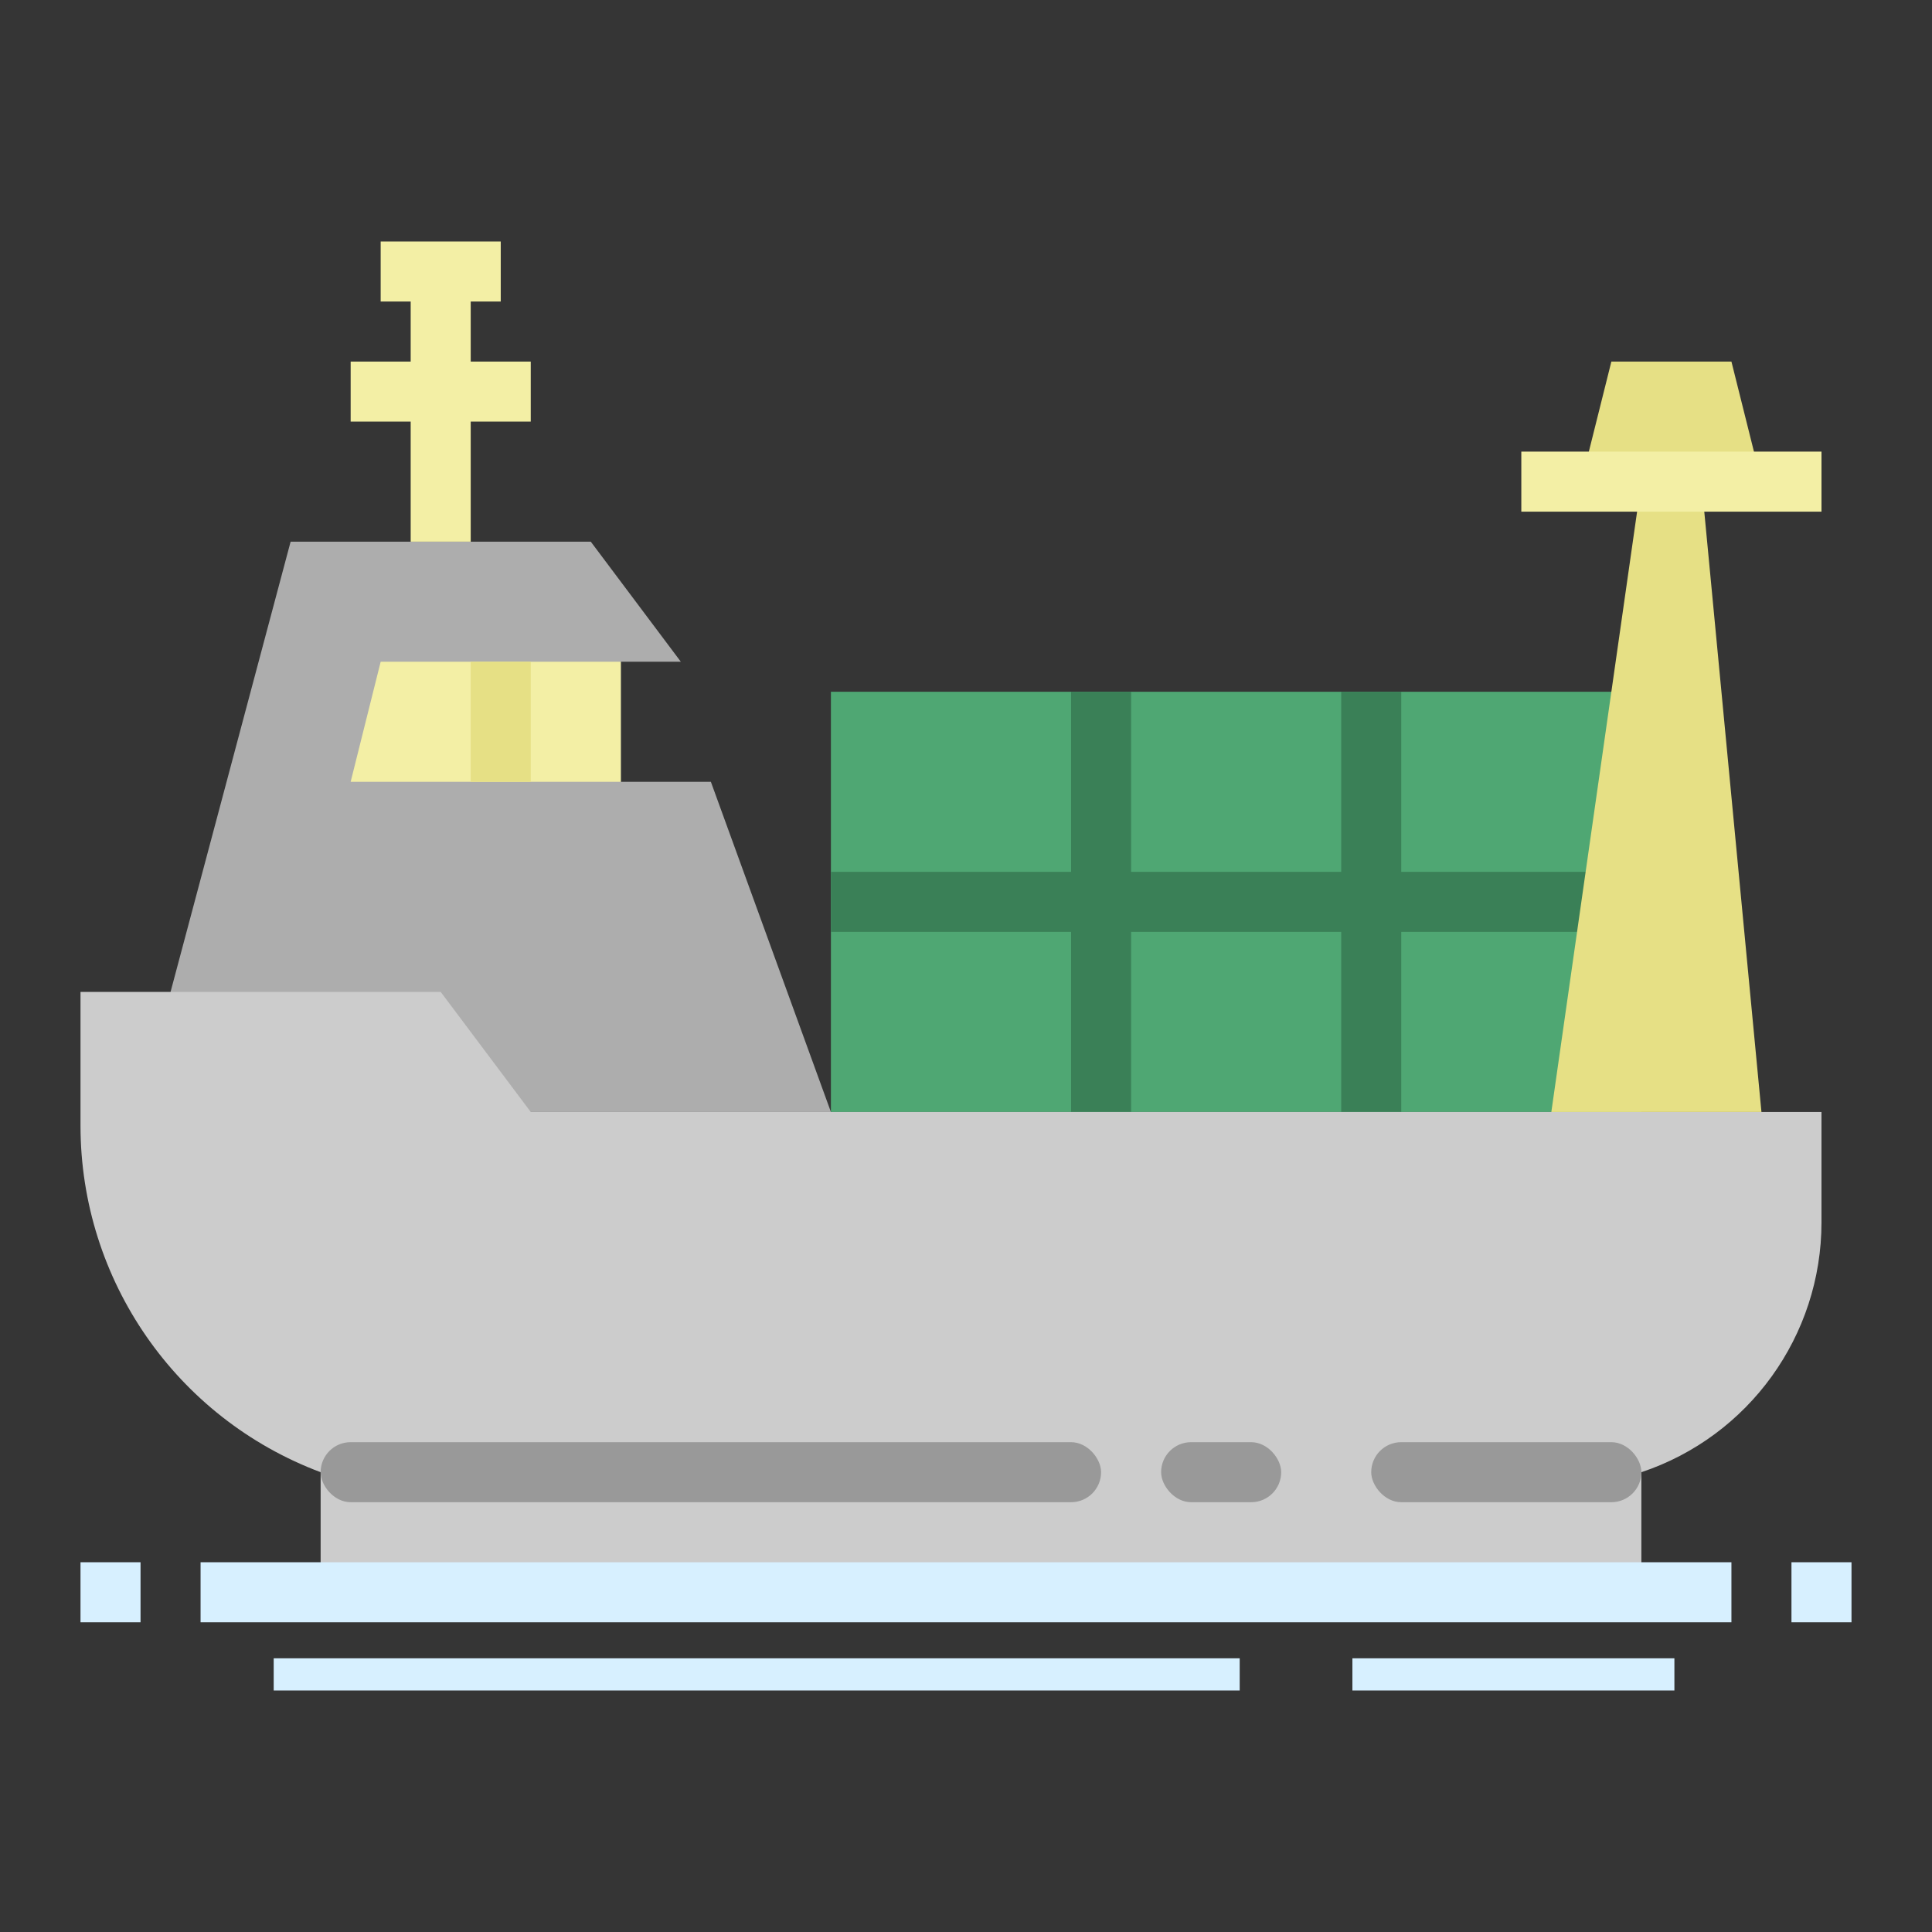
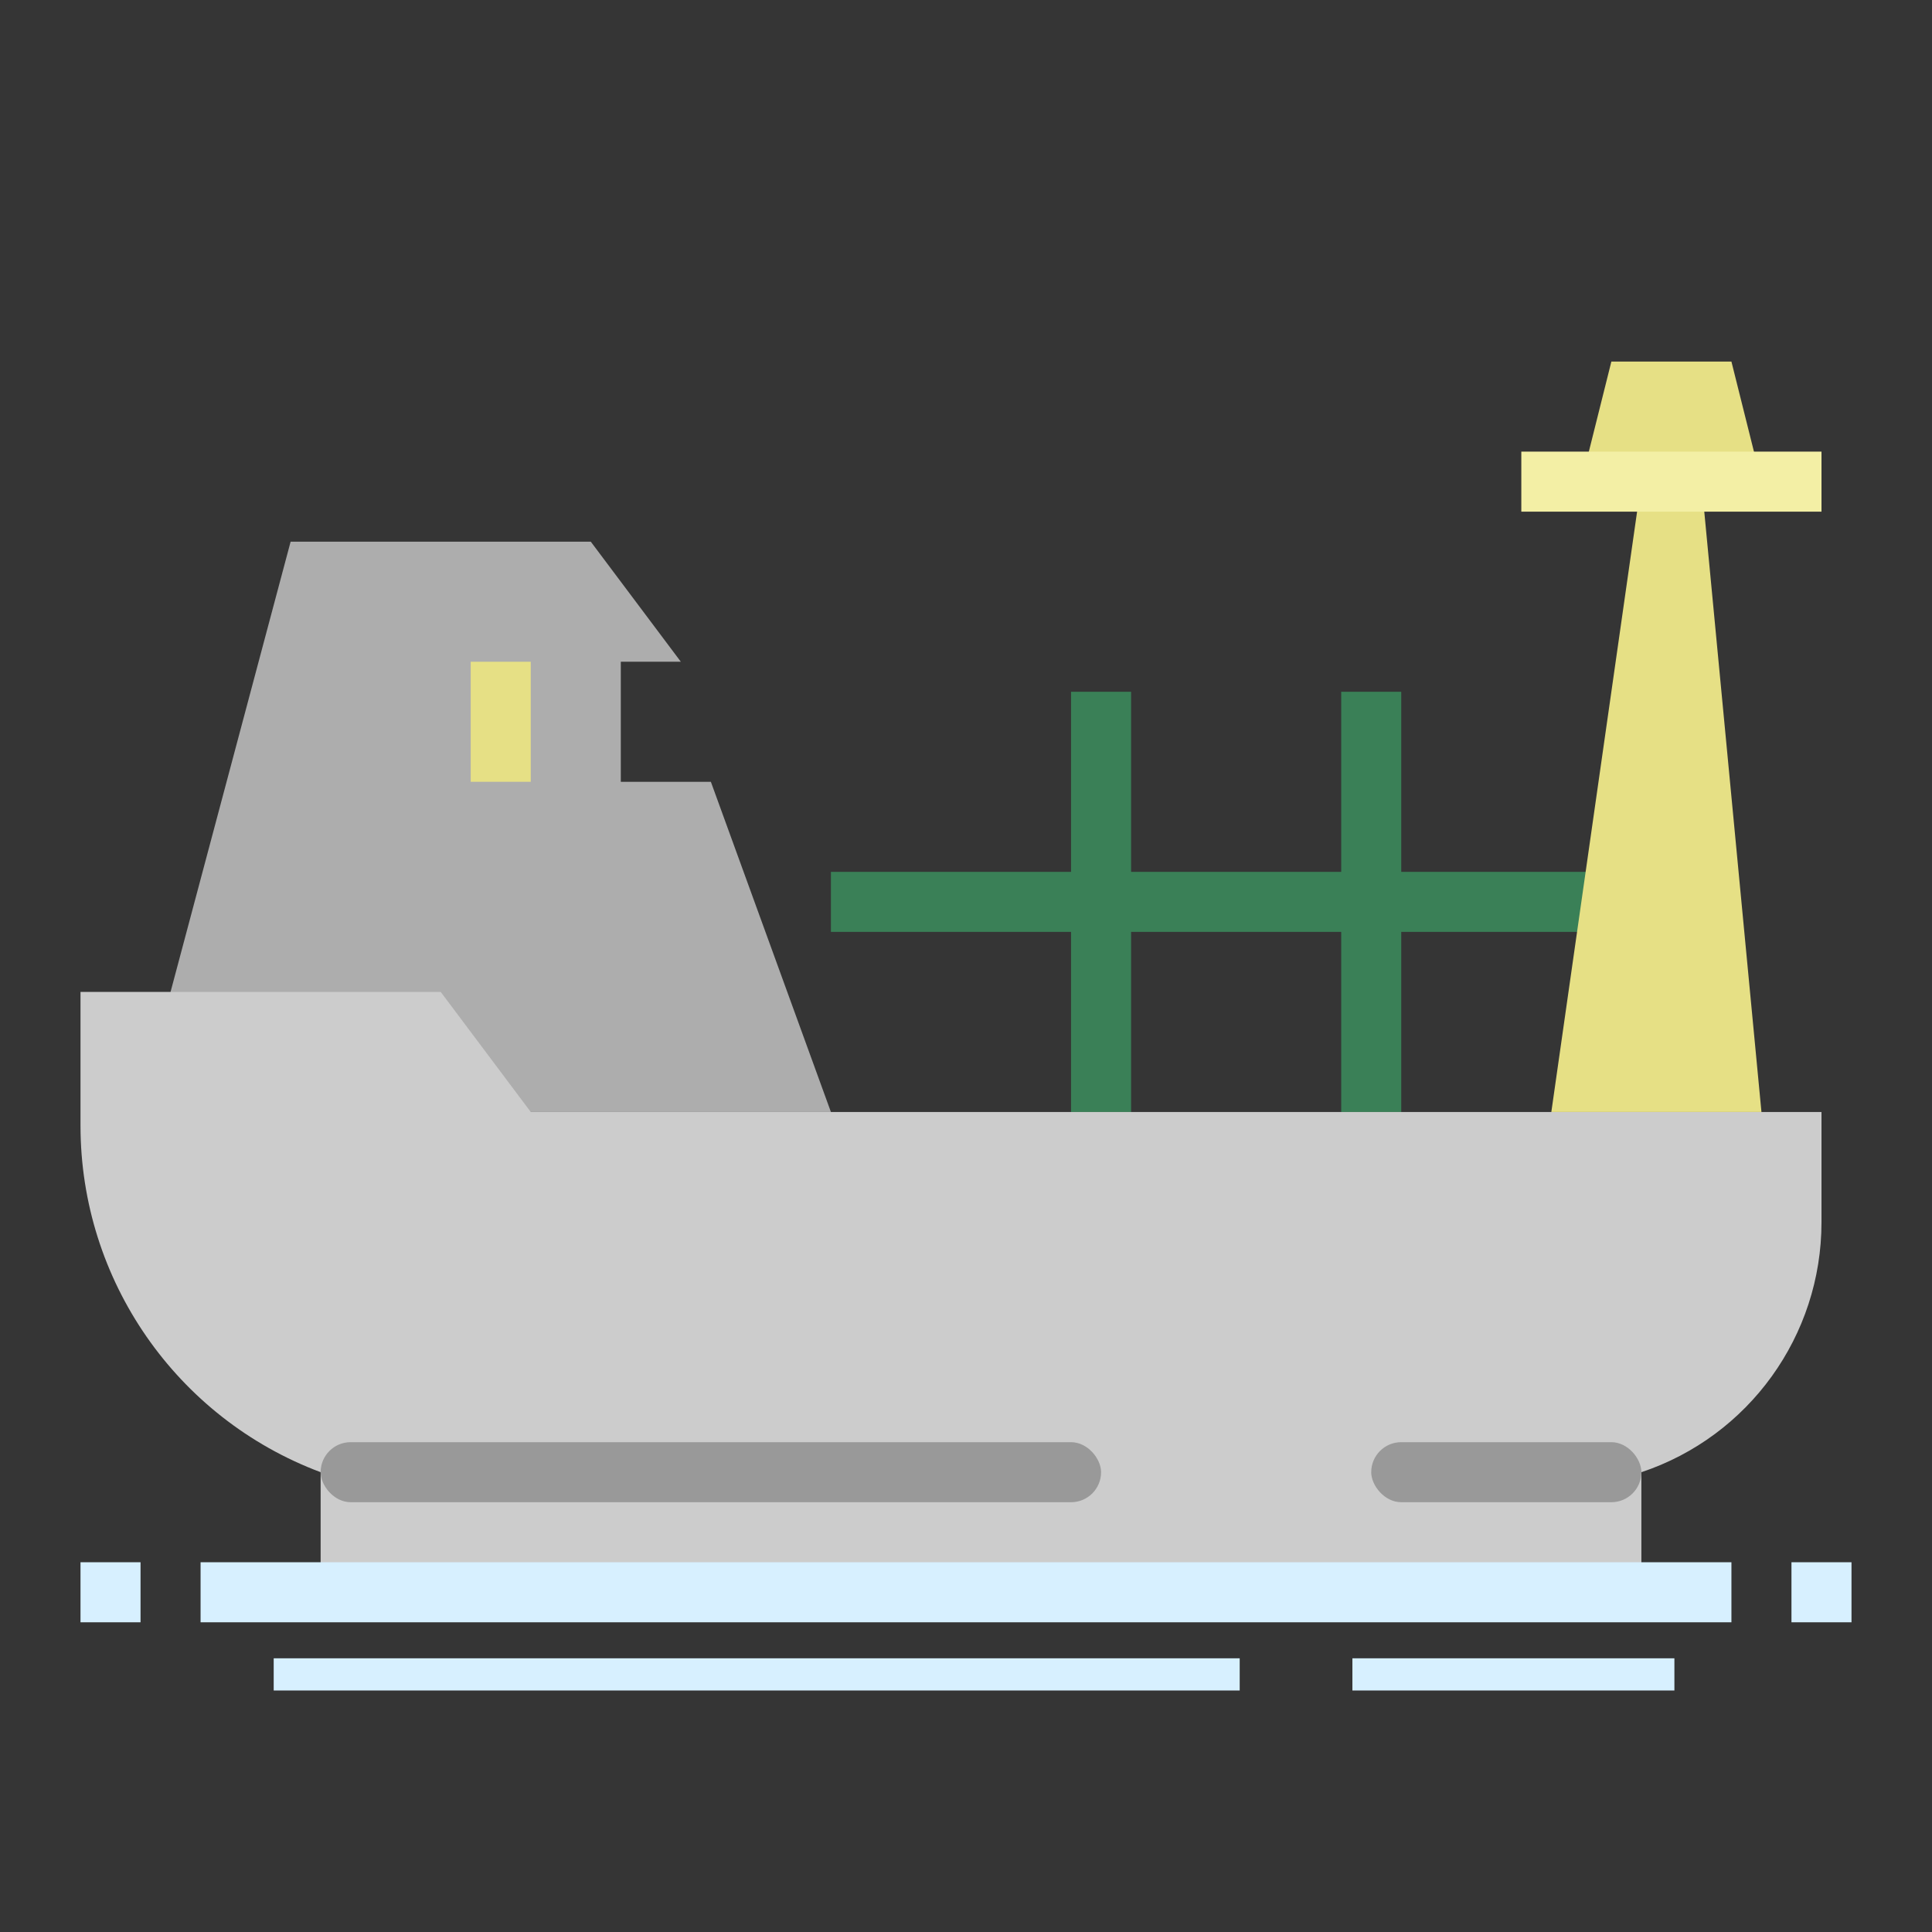
<svg xmlns="http://www.w3.org/2000/svg" width="120px" height="120px" viewBox="0 0 120 120">
  <rect x="0" y="0" width="120" height="120" fill="#333333" stroke="none" />
  <title>p01-s08-icon7</title>
  <desc>Created with Sketch.</desc>
  <g id="icon" stroke="none" stroke-width="1" fill="none" fill-rule="evenodd">
    <g id="画板" transform="translate(-474, -285)">
      <g id="p01-s08-icon7" transform="translate(474, 285)">
        <rect id="矩形备份-6" fill-opacity="0.014" fill="#FFFFFF" x="0" y="0" width="120" height="120" />
        <g transform="translate(5, 15)" fill-rule="nonzero">
          <polygon id="路径" fill="#E6E085" points="102.542 7.458 95.085 7.458 93.22 14.915 104.407 14.915" />
-           <polygon id="路径" fill="#4FA773" points="46.61 27.966 96.949 27.966 96.949 54.068 46.61 54.068" />
          <polygon id="路径" fill="#3A8057" points="96.949 39.153 82.034 39.153 82.034 27.966 78.305 27.966 78.305 39.153 65.254 39.153 65.254 27.966 61.525 27.966 61.525 39.153 46.61 39.153 46.61 42.881 61.525 42.881 61.525 54.068 65.254 54.068 65.254 42.881 78.305 42.881 78.305 54.068 82.034 54.068 82.034 42.881 96.949 42.881" />
          <polygon id="路径" fill="#ADADAD" points="46.61 54.068 39.153 33.559 33.559 33.559 33.559 26.102 37.288 26.102 31.695 18.644 13.051 18.644 5.593 46.61 5.593 54.068" />
          <path d="M0,46.61 L22.373,46.61 L27.966,54.068 L108.136,54.068 L108.136,60.92 C108.136,67.962 103.63,74.214 96.949,76.441 L96.949,83.898 L14.915,83.898 L14.915,76.441 L14.915,76.441 C5.944,73.076 0,64.5 0,54.918 L0,46.61 Z" id="路径" fill="#CCCCCC" />
          <g id="编组" transform="translate(0, 82.034)" fill="#D7F0FF">
            <polygon id="路径" points="7.458 -7.10542736e-15 102.542 -7.10542736e-15 102.542 3.729 7.458 3.729" />
            <polygon id="路径备份" points="12 5.966 72 5.966 72 7.966 12 7.966" />
            <polygon id="路径备份-2" points="79 5.966 99 5.966 99 7.966 79 7.966" />
            <polygon id="路径" points="0 0 3.729 0 3.729 3.729 0 3.729" />
            <polygon id="路径" points="106.271 0 110 0 110 3.729 106.271 3.729" />
          </g>
          <rect id="矩形" fill="#999999" x="80.169" y="74.576" width="16.78" height="3.729" rx="1.864" />
-           <rect id="矩形" fill="#999999" x="67.119" y="74.576" width="7.458" height="3.729" rx="1.864" />
          <rect id="矩形" fill="#999999" x="14.915" y="74.576" width="48.475" height="3.729" rx="1.864" />
-           <polygon id="路径" fill="#F3EFA5" points="33.559 33.559 16.78 33.559 18.644 26.102 33.559 26.102" />
          <polygon id="路径" fill="#E6E085" points="24.237 26.102 27.966 26.102 27.966 33.559 24.237 33.559" />
-           <polygon id="路径" fill="#F3EFA5" points="24.237 7.458 24.237 3.729 26.102 3.729 26.102 0 18.644 0 18.644 3.729 20.508 3.729 20.508 7.458 16.78 7.458 16.78 11.186 20.508 11.186 20.508 18.644 24.237 18.644 24.237 11.186 27.966 11.186 27.966 7.458" />
          <polygon id="路径" fill="#E6E085" points="91.356 54.068 96.949 14.915 100.678 14.915 104.407 54.068" />
          <polygon id="路径" fill="#F3EFA5" points="89.492 13.051 108.136 13.051 108.136 16.78 89.492 16.78" />
        </g>
      </g>
    </g>
  </g>
</svg>